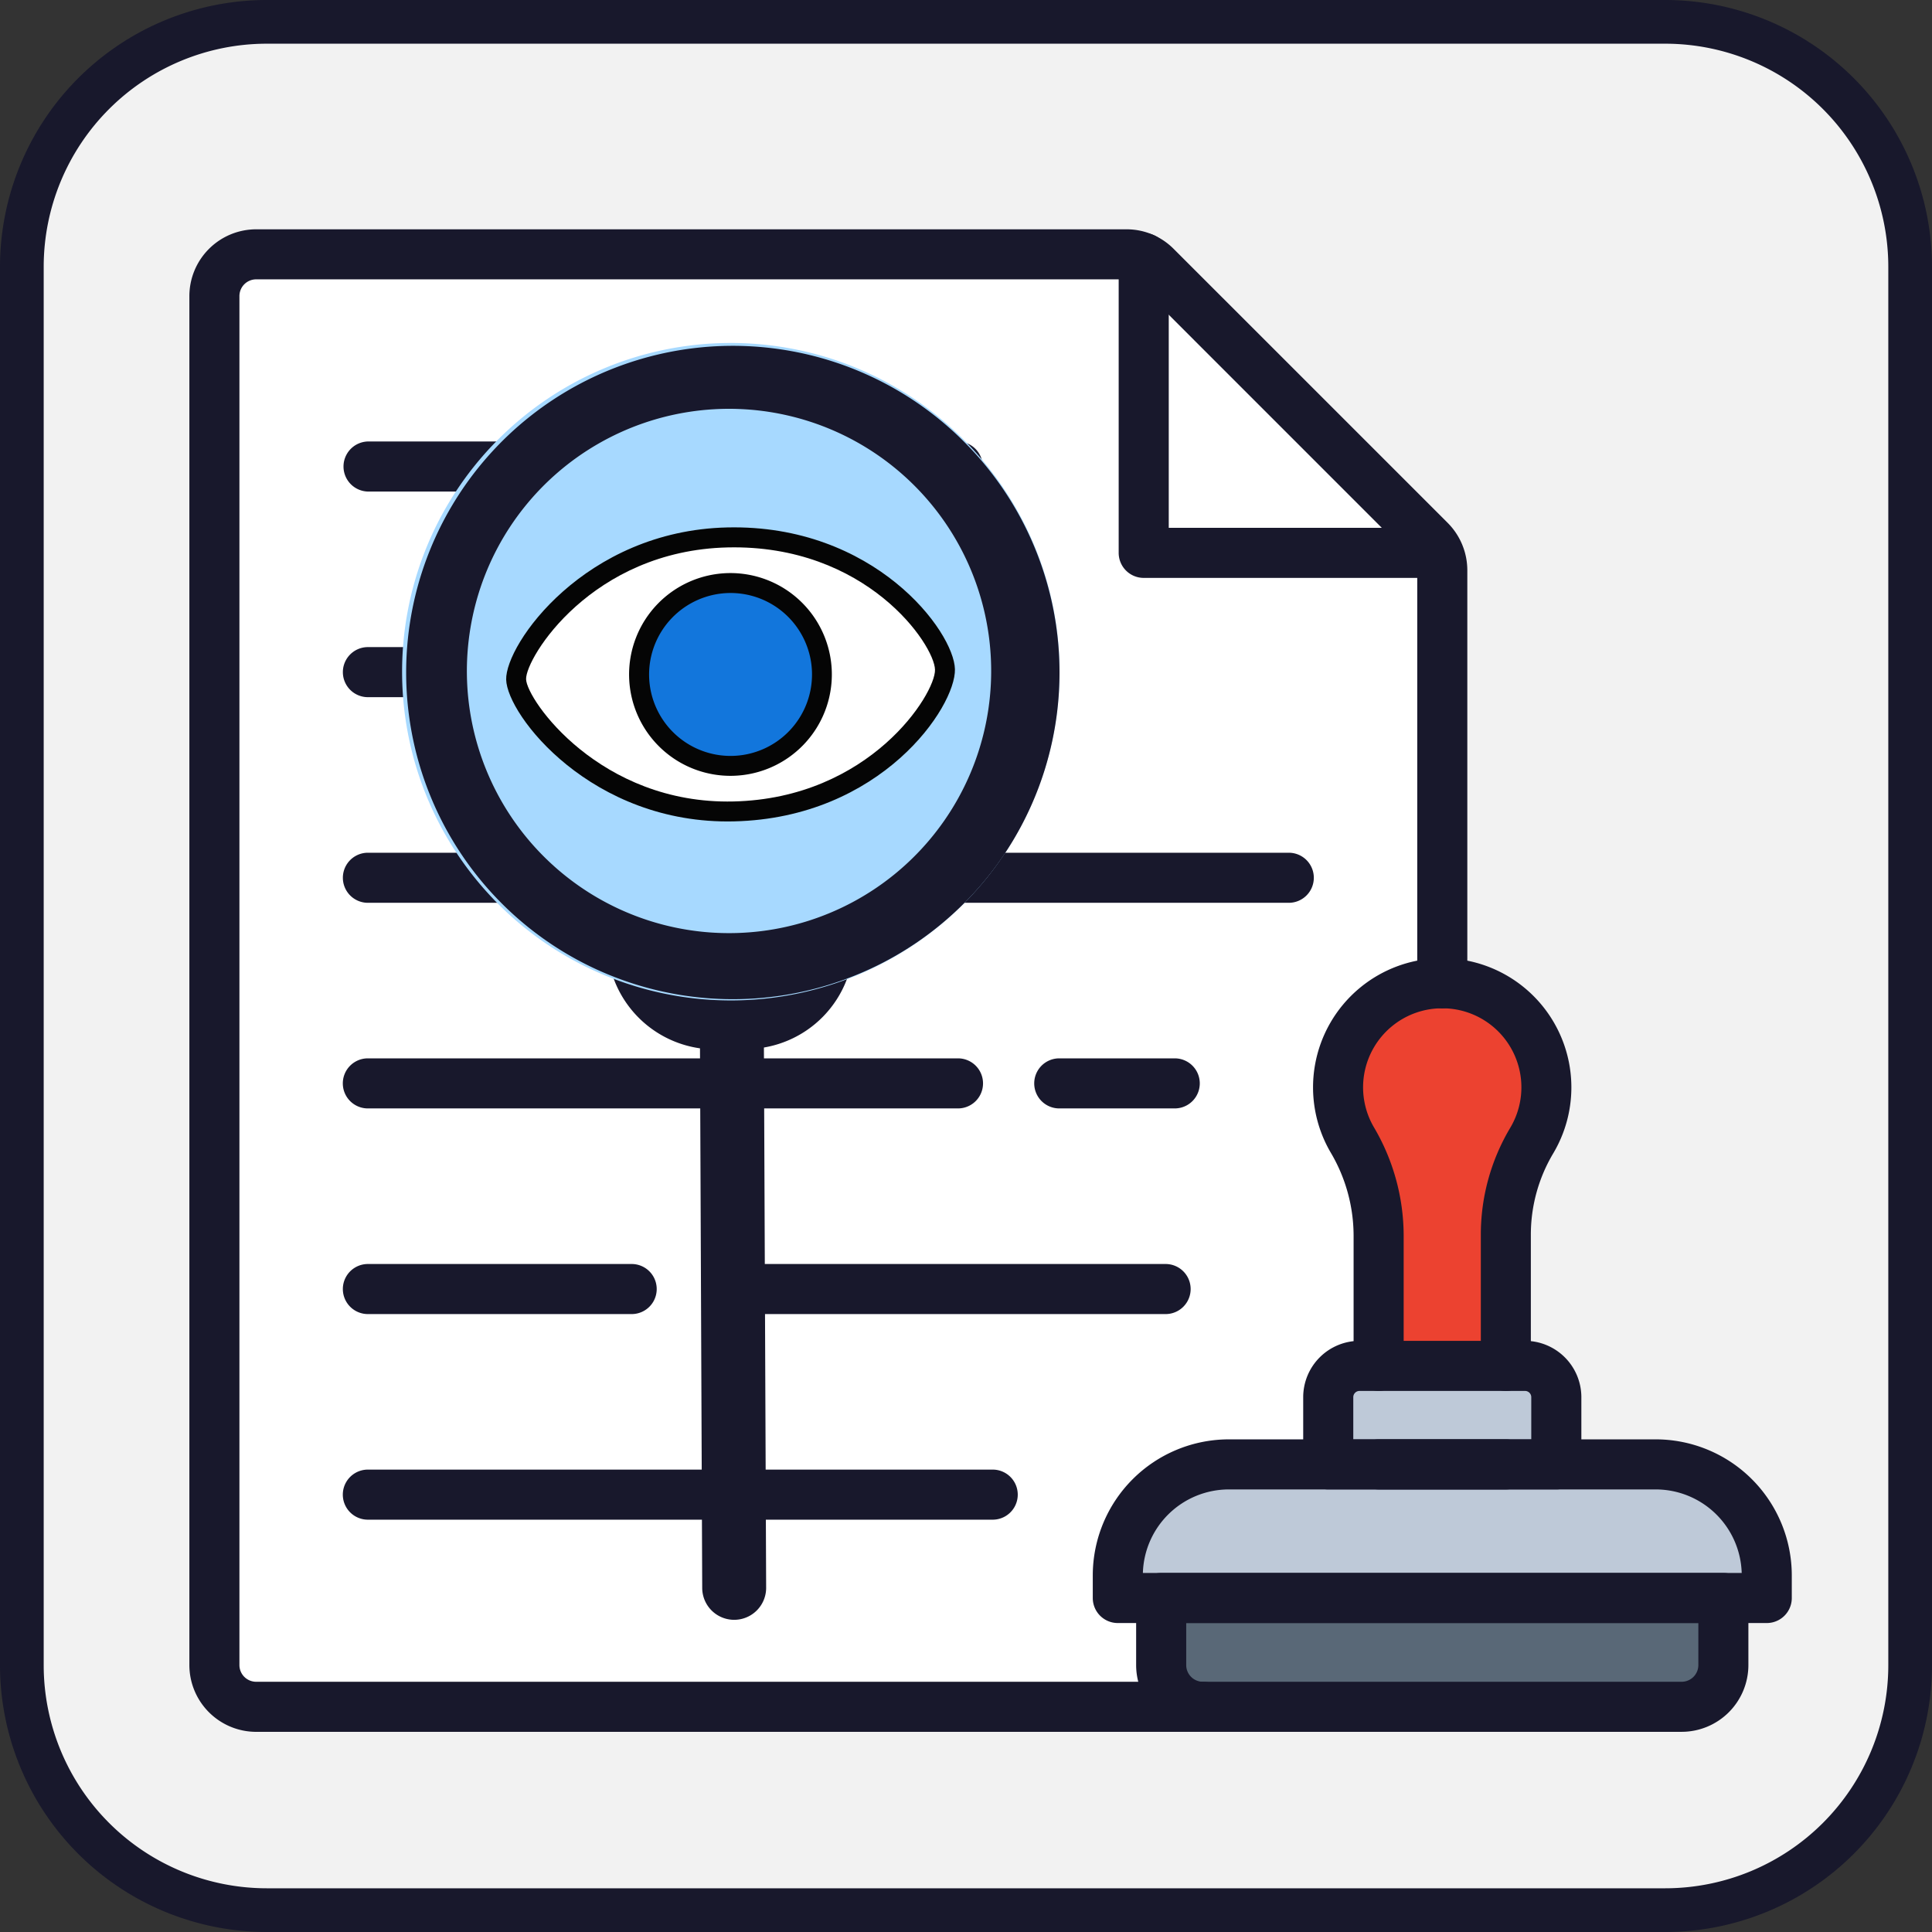
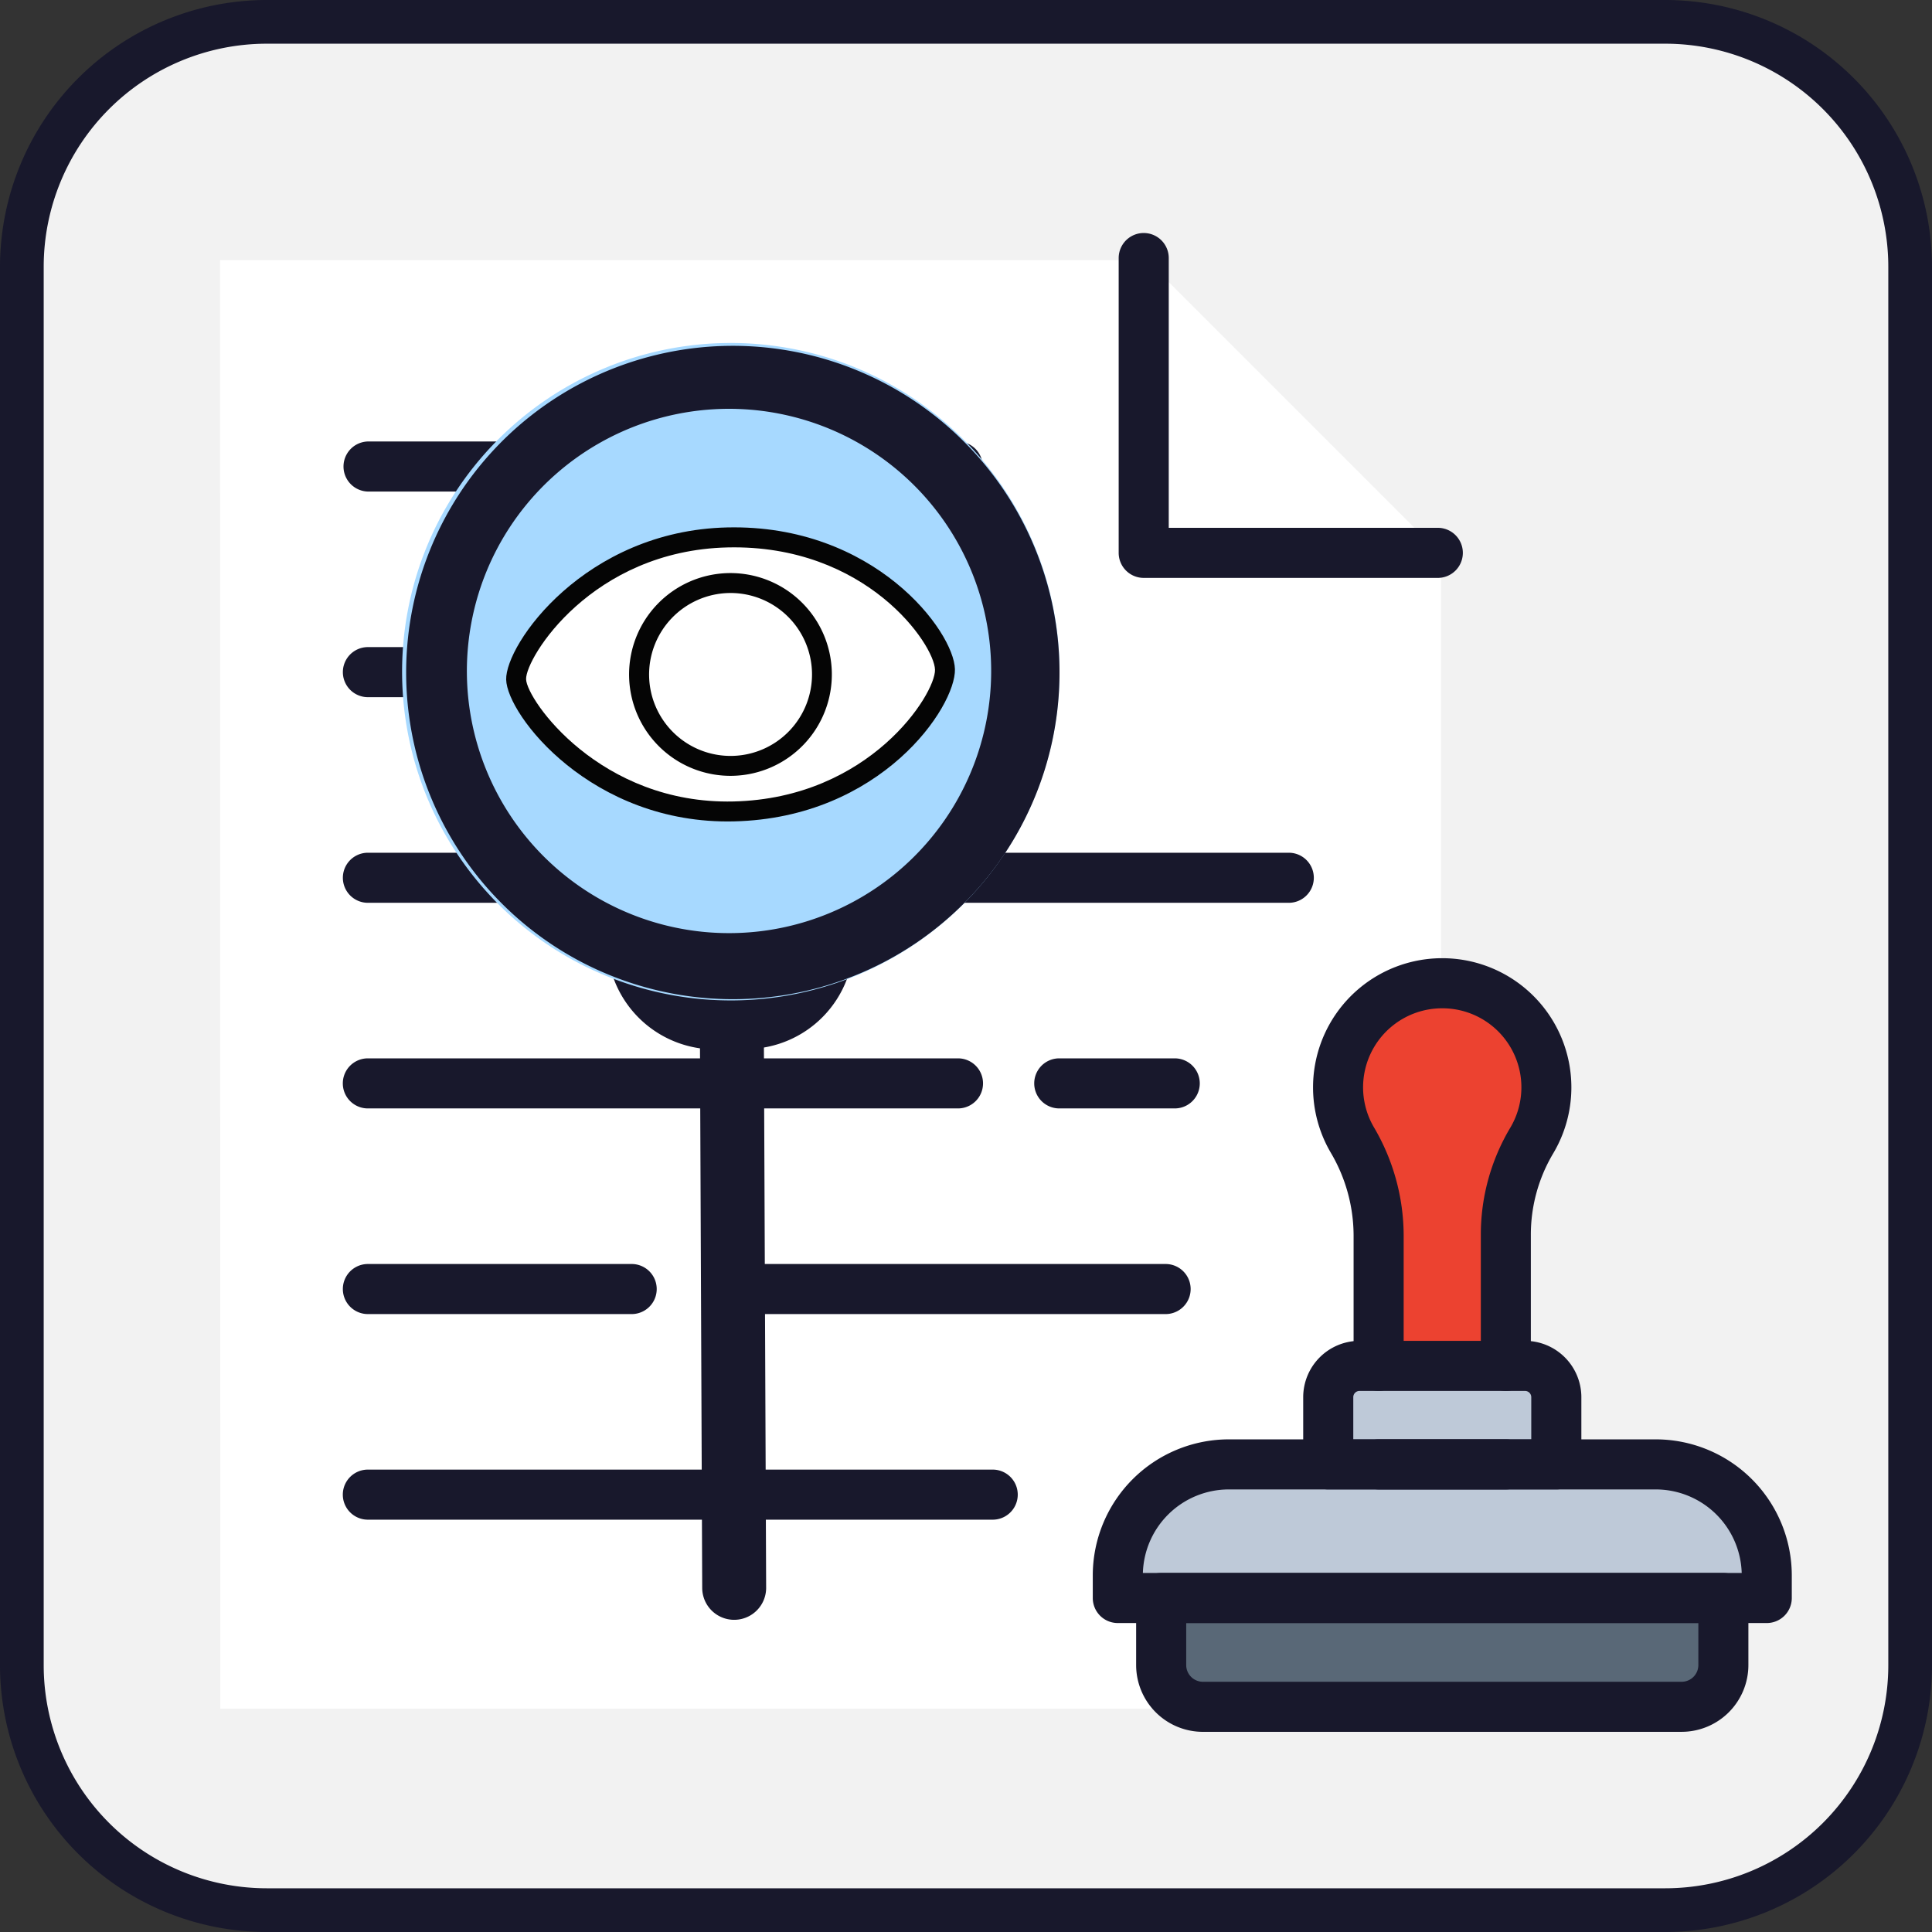
<svg xmlns="http://www.w3.org/2000/svg" width="110" height="110" viewBox="0 0 110 110">
  <rect x="0" y="0" width="110" height="110" fill="#333333" stroke="none" />
  <g id="icon-accountability" transform="translate(0 -156.236)">
    <path id="Path_72821" data-name="Path 72821" d="M15.181,157.48H94.819a13.937,13.937,0,0,1,13.937,13.937v79.638a13.936,13.936,0,0,1-13.937,13.936H15.181A13.936,13.936,0,0,1,1.244,251.055V171.417A13.937,13.937,0,0,1,15.181,157.48" fill="#f2f2f2" />
    <path id="Path_72822" data-name="Path 72822" d="M94.819,266.236H15.181A15.2,15.2,0,0,1,0,251.054V171.417a15.2,15.2,0,0,1,15.181-15.181H94.819A15.2,15.2,0,0,1,110,171.417v79.637a15.2,15.2,0,0,1-15.181,15.182M15.181,158.724A12.707,12.707,0,0,0,2.488,171.417v79.637a12.707,12.707,0,0,0,12.693,12.693H94.819a12.707,12.707,0,0,0,12.693-12.693V171.417a12.707,12.707,0,0,0-12.693-12.693Z" fill="#18182c" />
    <path id="Path_72823" data-name="Path 72823" d="M12.529,171.047H65.294L82.045,187.8v65.721h-69.5Z" fill="#fff" />
    <path id="Path_72824" data-name="Path 72824" d="M66.183,247.142h31.9v5.726H66.274s0-5.635-.091-5.726" fill="#596877" />
    <path id="Path_72825" data-name="Path 72825" d="M63.691,247.014s.486-7.392,6.154-7.392h5.527c.188,0,.378-5.573.57-5.573H88.415c.215,0,.426,5.573.634,5.573h5.9s5.506.729,5.506,7.207c-6.4,0-36.763.185-36.763.185" fill="#bec9d8" />
    <path id="Path_72826" data-name="Path 72826" d="M85.979,234.059H78.363v-8.521l-.98-3.921-1.131-4.147s.754-4.9,5.73-4.9a6.062,6.062,0,0,1,6.108,4.072l-.15,3.016-.981,2.263L85.9,225.613Z" fill="#ec4230" />
    <path id="Path_72827" data-name="Path 72827" d="M100.593,248.645H63.644a1.425,1.425,0,0,1-1.426-1.425v-1.29a7.752,7.752,0,0,1,7.743-7.743H94.274a7.752,7.752,0,0,1,7.743,7.743v1.29a1.424,1.424,0,0,1-1.425,1.425Zm-35.522-2.851H99.165a4.9,4.9,0,0,0-4.89-4.756H69.963A4.9,4.9,0,0,0,65.071,245.794Z" fill="#18182c" />
    <path id="Path_72828" data-name="Path 72828" d="M95.745,254.84H68.487a3.805,3.805,0,0,1-3.8-3.8V247.22a1.425,1.425,0,0,1,1.425-1.426H98.12a1.425,1.425,0,0,1,1.426,1.426v3.819a3.805,3.805,0,0,1-3.8,3.8Zm-28.207-6.195v2.394a.952.952,0,0,0,.95.95H95.746a.952.952,0,0,0,.951-.95v-2.394Z" fill="#18182c" />
    <path id="Path_72829" data-name="Path 72829" d="M88.61,241.037H75.625a1.425,1.425,0,0,1-1.426-1.425v-3.827a3.21,3.21,0,0,1,3.208-3.207h9.421a3.211,3.211,0,0,1,3.208,3.207v3.827A1.425,1.425,0,0,1,88.61,241.037Zm-11.56-2.851H87.184v-2.4a.356.356,0,0,0-.356-.356H77.406a.356.356,0,0,0-.356.356Z" fill="#18182c" />
    <path id="Path_72830" data-name="Path 72830" d="M85.738,235.429A1.426,1.426,0,0,1,84.312,234v-7.425a11.87,11.87,0,0,1,1.669-6.117,4.5,4.5,0,0,0-3.8-6.814h-.066a4.5,4.5,0,0,0-3.888,6.777,12.189,12.189,0,0,1,1.692,6.155V234a1.425,1.425,0,1,1-2.851,0v-7.425a9.316,9.316,0,0,0-1.3-4.712,7.354,7.354,0,1,1,12.653.064,9.034,9.034,0,0,0-1.261,4.648V234A1.427,1.427,0,0,1,85.738,235.429Z" fill="#18182c" />
    <path id="Path_72831" data-name="Path 72831" d="M85.738,241.038H78.5a1.425,1.425,0,0,1,0-2.851h7.242a1.425,1.425,0,1,1,0,2.851" fill="#18182c" />
-     <path id="Path_72832" data-name="Path 72832" d="M68.49,254.84H14.582a3.807,3.807,0,0,1-3.8-3.8V173.092a3.807,3.807,0,0,1,3.8-3.8H64.135a3.774,3.774,0,0,1,2.688,1.114L82.429,186.01a3.829,3.829,0,0,1,1.114,2.688v23.524a1.425,1.425,0,1,1-2.851,0V188.7a.958.958,0,0,0-.278-.672L64.807,172.42a.942.942,0,0,0-.672-.279H14.583a.953.953,0,0,0-.951.951v77.946a.953.953,0,0,0,.951.951H68.491a1.425,1.425,0,0,1,0,2.851Z" fill="#18182c" />
    <path id="Path_72833" data-name="Path 72833" d="M81.9,189.139H65.119a1.425,1.425,0,0,1-1.426-1.426V170.928a1.425,1.425,0,1,1,2.851,0v15.36H81.9a1.426,1.426,0,0,1,0,2.851Z" fill="#18182c" />
    <path id="Path_72834" data-name="Path 72834" d="M56.521,242.76H20.944a1.425,1.425,0,0,1,0-2.851H56.521a1.425,1.425,0,0,1,0,2.851" fill="#18182c" />
    <path id="Path_72835" data-name="Path 72835" d="M35.965,231.054H20.946a1.425,1.425,0,0,1,0-2.851H35.965a1.425,1.425,0,1,1,0,2.851" fill="#18182c" />
    <path id="Path_72836" data-name="Path 72836" d="M66.365,231.054H41.676a1.425,1.425,0,1,1,0-2.851H66.365a1.425,1.425,0,1,1,0,2.851" fill="#18182c" />
    <path id="Path_72837" data-name="Path 72837" d="M54.544,219.345h-33.6a1.425,1.425,0,1,1,0-2.851h33.6a1.425,1.425,0,0,1,0,2.851Z" fill="#18182c" />
    <path id="Path_72838" data-name="Path 72838" d="M66.885,219.345H60.31a1.425,1.425,0,0,1,0-2.851h6.575a1.425,1.425,0,1,1,0,2.851" fill="#18182c" />
    <path id="Path_72839" data-name="Path 72839" d="M38.675,207.638H20.947a1.425,1.425,0,1,1,0-2.851H38.675a1.425,1.425,0,1,1,0,2.851" fill="#18182c" />
    <path id="Path_72840" data-name="Path 72840" d="M73.378,207.638H44.606a1.425,1.425,0,1,1,0-2.851H73.378a1.425,1.425,0,1,1,0,2.851Z" fill="#18182c" />
    <path id="Path_72841" data-name="Path 72841" d="M58.224,195.93H20.947a1.425,1.425,0,0,1,0-2.851H58.224a1.425,1.425,0,1,1,0,2.851Z" fill="#18182c" />
    <path id="Path_72842" data-name="Path 72842" d="M54.489,184.223H20.946a1.426,1.426,0,0,1,0-2.851H54.489a1.426,1.426,0,1,1,0,2.851" fill="#18182c" />
    <path id="Path_72843" data-name="Path 72843" d="M39.981,246.657a1.82,1.82,0,1,0,3.64-.031v-.013l-.133-32.283a1.82,1.82,0,0,0-3.64-.012v.055Z" fill="#18182c" />
    <path id="Path_72844" data-name="Path 72844" d="M42.539,215.963l-1.756.021a6.158,6.158,0,0,1-6.222-6.075l-.1-8.084a3.689,3.689,0,0,1,3.645-3.735l6.674-.08a3.7,3.7,0,0,1,3.734,3.644l.1,8.086a6.146,6.146,0,0,1-6.075,6.223m-4.289-6.1a2.463,2.463,0,0,0,2.49,2.43l1.755-.021a2.458,2.458,0,0,0,2.43-2.488l-.1-8.086-6.674.077Z" fill="#18182c" />
    <path id="Path_72845" data-name="Path 72845" d="M41.384,175.765a18.716,18.716,0,1,0,18.94,18.49,18.716,18.716,0,0,0-18.94-18.49" fill="#a7d9ff" />
    <path id="Path_72846" data-name="Path 72846" d="M55,207.554a18.6,18.6,0,1,1,4.479-7.483A18.589,18.589,0,0,1,55,207.554M26.583,194.661a14.926,14.926,0,1,0,.676-4.669,15.044,15.044,0,0,0-.676,4.669" fill="#18182c" />
    <path id="Path_72847" data-name="Path 72847" d="M29.386,194.917c-.035-1.491,3.96-7.9,12.028-8.083,8.092-.188,12.347,5.691,12.389,7.518.04,1.725-3.936,7.9-12.028,8.083-7.868.182-12.354-5.987-12.389-7.518" fill="#fff" />
    <path id="Path_72848" data-name="Path 72848" d="M28.819,194.93c-.047-2.017,4.477-8.476,12.581-8.664,8.383-.194,12.92,5.922,12.97,8.072s-4.2,8.47-12.582,8.664c-8.1.188-12.923-6.054-12.969-8.072m1.134-.026c.027,1.177,4.219,7.14,11.808,6.964,7.762-.18,11.506-6.122,11.474-7.5-.033-1.432-3.911-7.147-11.809-6.964-7.733.179-11.5,6.281-11.473,7.5" fill="#050505" />
-     <path id="Path_72849" data-name="Path 72849" d="M41.715,199.838a5.2,5.2,0,1,0-5.325-5.083,5.212,5.212,0,0,0,5.325,5.083" fill="#1276dc" />
    <path id="Path_72850" data-name="Path 72850" d="M41.486,190a4.638,4.638,0,1,1-4.528,4.745A4.644,4.644,0,0,1,41.486,190m-.026-1.134a5.772,5.772,0,1,0,5.9,5.637,5.773,5.773,0,0,0-5.9-5.637" fill="#050505" />
  </g>
</svg>